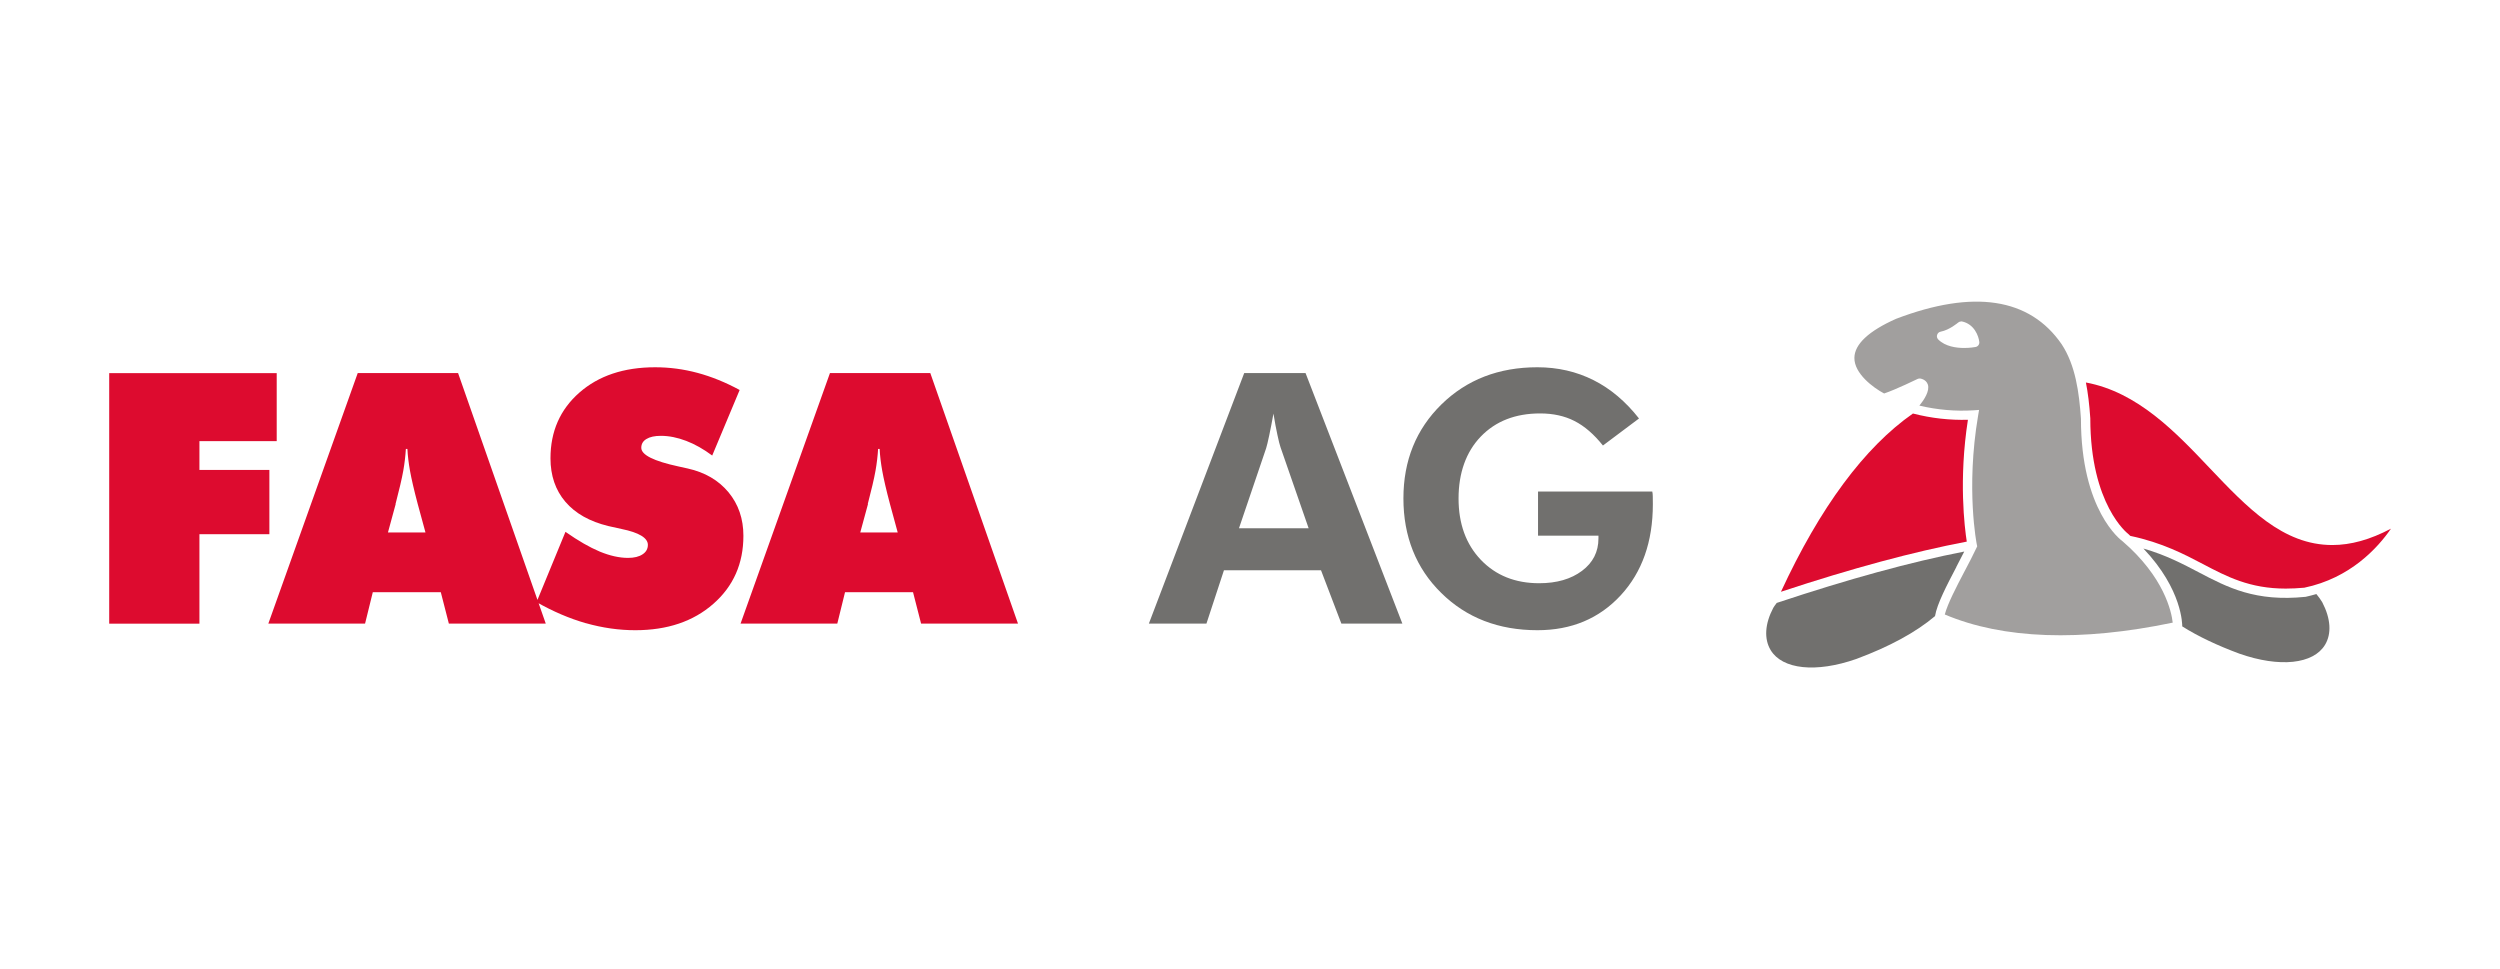
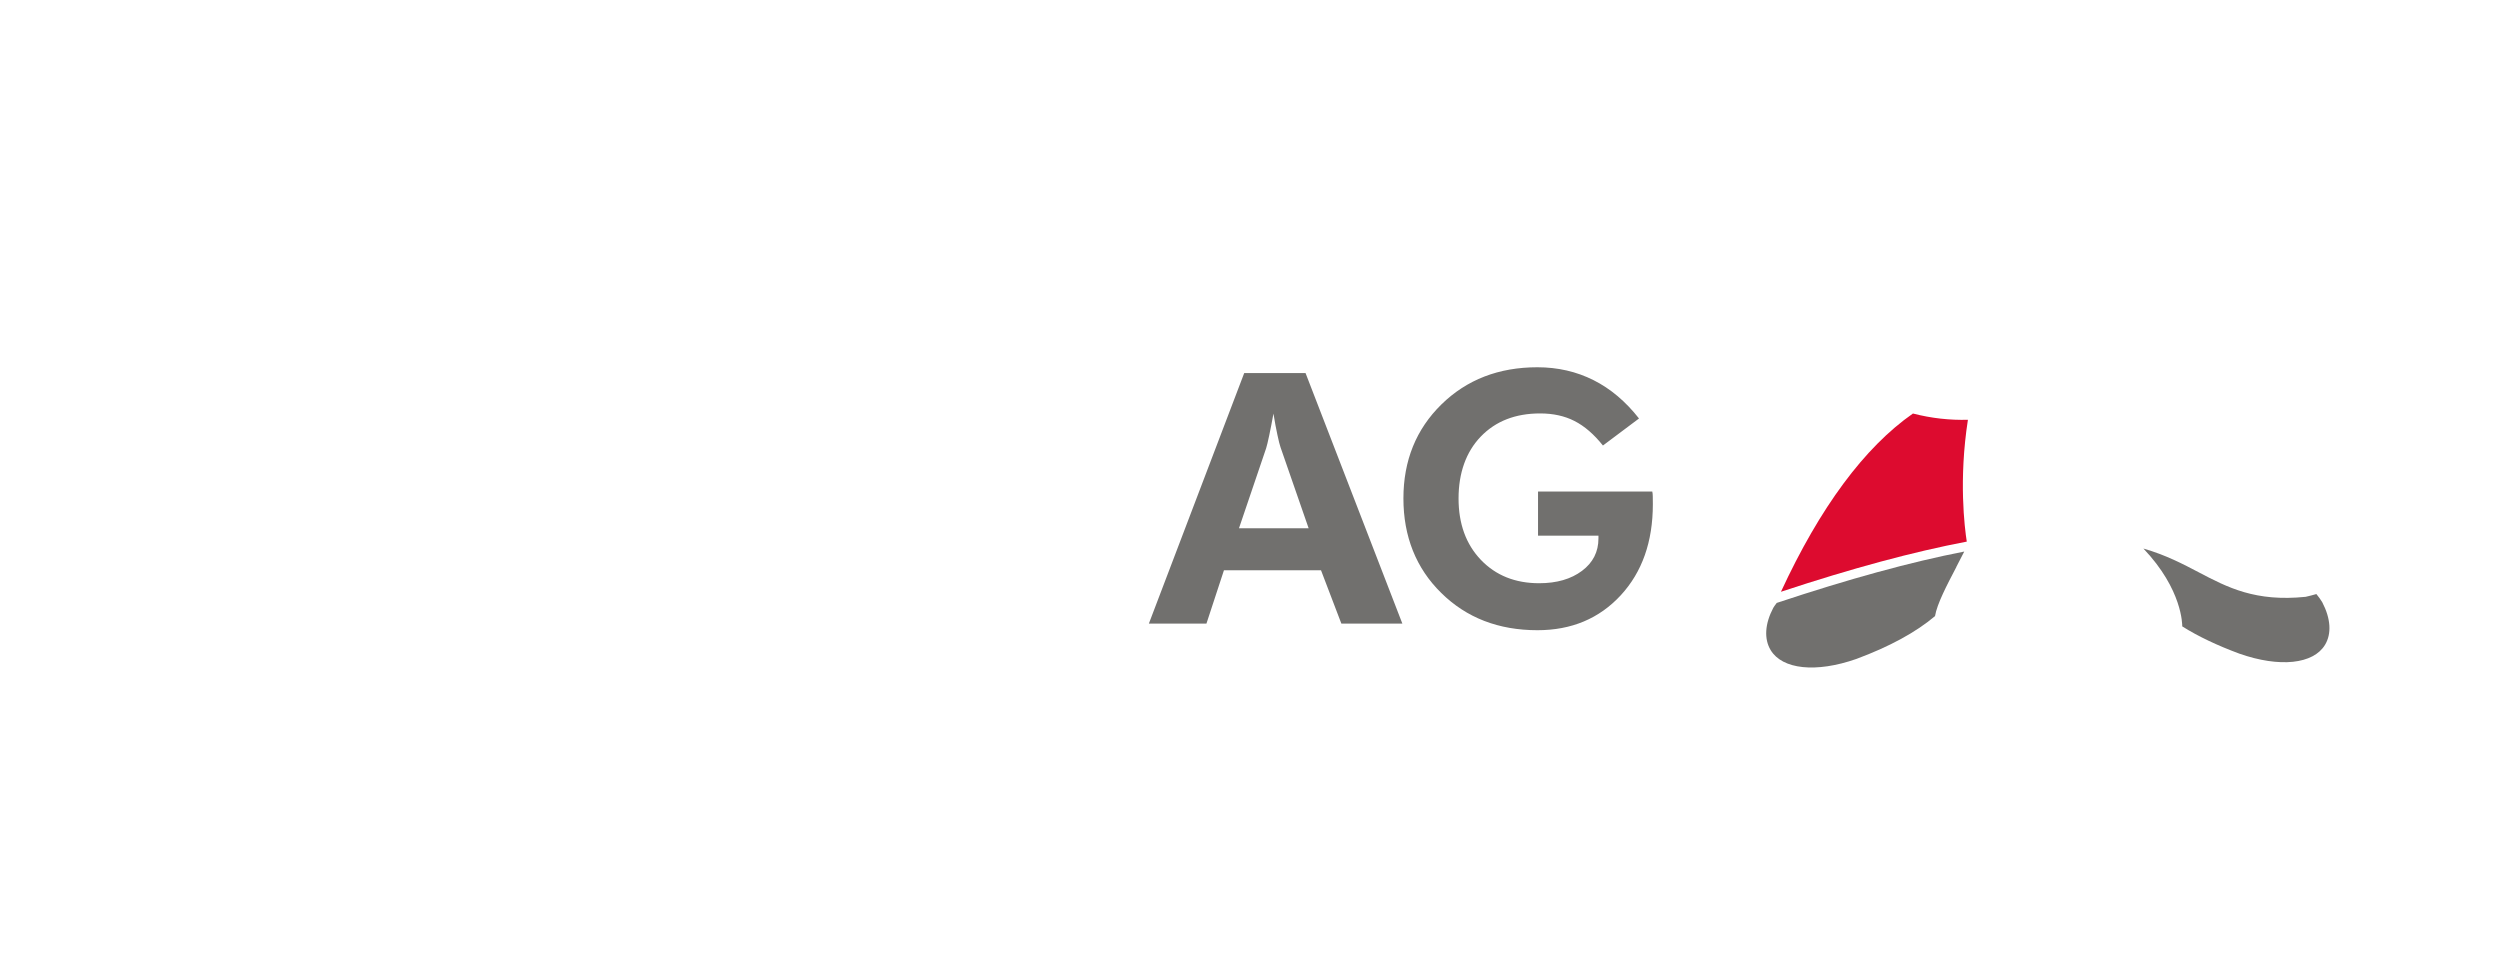
<svg xmlns="http://www.w3.org/2000/svg" id="Ebene_1" data-name="Ebene 1" viewBox="0 0 307 119">
-   <path d="M102.82,76.58l.95-3.86h8.35l.99,3.86h11.9l-10.77-30.77h-12.32l-10.98,30.77h11.89ZM106.56,61.9c.46-1.77.78-3.12.95-4.08.17-.95.27-1.85.32-2.69h.19c.04.84.15,1.74.32,2.69.17.95.48,2.31.95,4.08l.95,3.49h-4.6l.95-3.49ZM71.96,76.53c2.02.57,4.03.86,6.05.86,3.94,0,7.13-1.08,9.59-3.24,2.46-2.16,3.69-4.94,3.69-8.35,0-2.09-.61-3.87-1.83-5.35-1.22-1.47-2.89-2.45-5.01-2.92-.26-.06-.64-.14-1.13-.25-3.05-.66-4.57-1.42-4.57-2.29,0-.47.21-.83.63-1.08.42-.26,1.01-.39,1.78-.39,1,0,2.04.21,3.11.62,1.07.41,2.13,1.01,3.19,1.8l3.37-8.05c-1.73-.94-3.46-1.64-5.17-2.1-1.71-.46-3.44-.69-5.21-.69-3.84,0-6.94,1.04-9.3,3.11-2.37,2.08-3.55,4.77-3.55,8.07,0,2.12.61,3.91,1.83,5.34,1.22,1.43,2.98,2.42,5.28,2.98.39.08.93.2,1.62.36,2.15.44,3.23,1.1,3.23,1.95,0,.49-.22.88-.65,1.16-.43.29-1.03.44-1.78.44-1.07,0-2.23-.26-3.47-.77-1.24-.52-2.64-1.32-4.22-2.43l-3.55,8.63c2.02,1.15,4.03,2.01,6.05,2.59M44.83,76.58l.95-3.86h8.35l.99,3.86h11.9l-10.77-30.77h-12.32l-10.98,30.77h11.88ZM48.57,61.9c.46-1.77.78-3.12.95-4.08.17-.95.27-1.85.32-2.69h.19c.04.84.15,1.74.32,2.69.17.95.48,2.31.95,4.08l.95,3.49h-4.61l.95-3.49ZM24.49,76.58v-10.98h8.59v-7.89h-8.59v-3.54h9.49v-8.35H13.41v30.77h11.08Z" style="fill: #dd0b2f;" />
  <path d="M188.89,65.78h7.4v.34c0,1.64-.67,2.97-2.02,3.98-1.35,1.01-3.1,1.52-5.26,1.52-2.95,0-5.33-.96-7.16-2.87-1.83-1.92-2.74-4.43-2.74-7.54s.91-5.71,2.73-7.6c1.82-1.89,4.25-2.84,7.29-2.84,1.6,0,3.01.31,4.22.93,1.22.62,2.38,1.62,3.49,3.01l4.43-3.32c-1.64-2.09-3.5-3.66-5.59-4.71-2.09-1.05-4.39-1.58-6.89-1.58-4.75,0-8.67,1.52-11.78,4.56-3.11,3.05-4.67,6.89-4.67,11.55s1.55,8.57,4.65,11.61c3.1,3.05,7.03,4.57,11.81,4.57,4.18,0,7.58-1.43,10.22-4.28,2.64-2.86,3.95-6.59,3.95-11.2,0-.43,0-.75-.01-.96,0-.21-.02-.41-.06-.59h-14.03v5.42ZM148.15,76.58l2.15-6.55h11.92l2.5,6.55h7.49l-11.89-30.77h-7.53l-11.71,30.77h7.07ZM152.15,64.86l3.33-9.81c.09-.26.21-.8.38-1.58.17-.79.34-1.69.52-2.68.17,1.04.33,1.91.49,2.63.15.72.28,1.22.38,1.51l3.45,9.94h-8.54Z" style="fill: #71706e;" />
-   <path d="M275,80.27c4.96,1.74,9.08,1.28,10.51-1.08.83-1.37.71-3.23-.34-5.24-.21-.34-.45-.68-.72-1-.46.14-.9.24-1.32.34-6.16.63-9.57-1.14-13.16-3.03-1.89-.99-3.99-2.1-6.76-2.9,4.81,5.05,4.77,9.37,4.77,9.56h0c1.95,1.23,4.32,2.35,7.02,3.35" style="fill: #71706e;" />
-   <path d="M266.81,76.46c-.15-1.34-1.04-5.59-6.18-10.01-.19-.13-5.09-3.76-5.09-15.04-.22-3.2-.66-6.54-2.37-9.14-3.93-5.7-10.83-6.74-20.33-3.12-3.37,1.5-5.1,3.12-5.12,4.79-.03,1.93,2.31,3.67,3.65,4.38,1.49-.5,4.07-1.77,4.1-1.78.08-.04.17-.06.26-.06h.08c.64.13.85.52.93.74.26.79-.47,1.89-1.04,2.59,2.24.53,4.48.71,6.61.58l.72-.05-.12.71c-1.52,8.99-.17,15.78-.15,15.85l.04.19-.08.17c-.41.87-.9,1.82-1.43,2.82l-.04.07c-1.02,1.95-2.07,3.96-2.43,5.31,7.15,3.03,16.69,3.36,27.99,1M242.6,42.61c-.11.02-.67.12-1.4.12-.98,0-2.32-.18-3.18-1.04-.15-.15-.21-.37-.14-.57.06-.2.22-.35.43-.39,1.1-.21,2.14-1.11,2.15-1.12.11-.09.25-.14.39-.14h.06c1.53.31,2.07,1.79,2.15,2.53.03.29-.17.56-.46.61" style="fill: #a19f9e;" />
-   <path d="M293.59,64.93c-2.54,1.34-4.9,2-7.19,2-6.08,0-10.45-4.61-15.08-9.48-4.14-4.37-8.82-9.3-15.17-10.48.25,1.26.42,2.67.54,4.4,0,10.64,4.61,14.16,4.65,14.19.09.08.15.13.2.19l.07.06c3.9.82,6.67,2.28,8.9,3.45,2.96,1.56,5.76,3.02,10.18,3.02h0c.72,0,1.49-.04,2.28-.11,5.65-1.18,9.02-4.9,10.63-7.23" style="fill: #dd0b2f;" />
+   <path d="M275,80.27c4.96,1.74,9.08,1.28,10.51-1.08.83-1.37.71-3.23-.34-5.24-.21-.34-.45-.68-.72-1-.46.14-.9.24-1.32.34-6.16.63-9.57-1.14-13.16-3.03-1.89-.99-3.99-2.1-6.76-2.9,4.81,5.05,4.77,9.37,4.77,9.56c1.95,1.23,4.32,2.35,7.02,3.35" style="fill: #71706e;" />
  <path d="M218.7,72.67c8.78-2.9,16.26-4.91,22.82-6.16-.27-1.73-1-7.61.14-14.96-2.21.06-4.47-.18-6.75-.77-5.96,4.16-11.41,11.52-16.21,21.89" style="fill: #dd0b2f;" />
  <path d="M240.23,69.63c.35-.67.68-1.3.98-1.9-6.61,1.29-14.16,3.36-23.03,6.31l-.07.1c-.12.16-.24.31-.35.5-1.04,1.97-1.15,3.83-.32,5.2,1.43,2.36,5.55,2.82,10.52,1.08,4.07-1.51,7.32-3.28,9.66-5.26.25-1.51,1.46-3.81,2.62-6.03" style="fill: #71706e;" />
</svg>